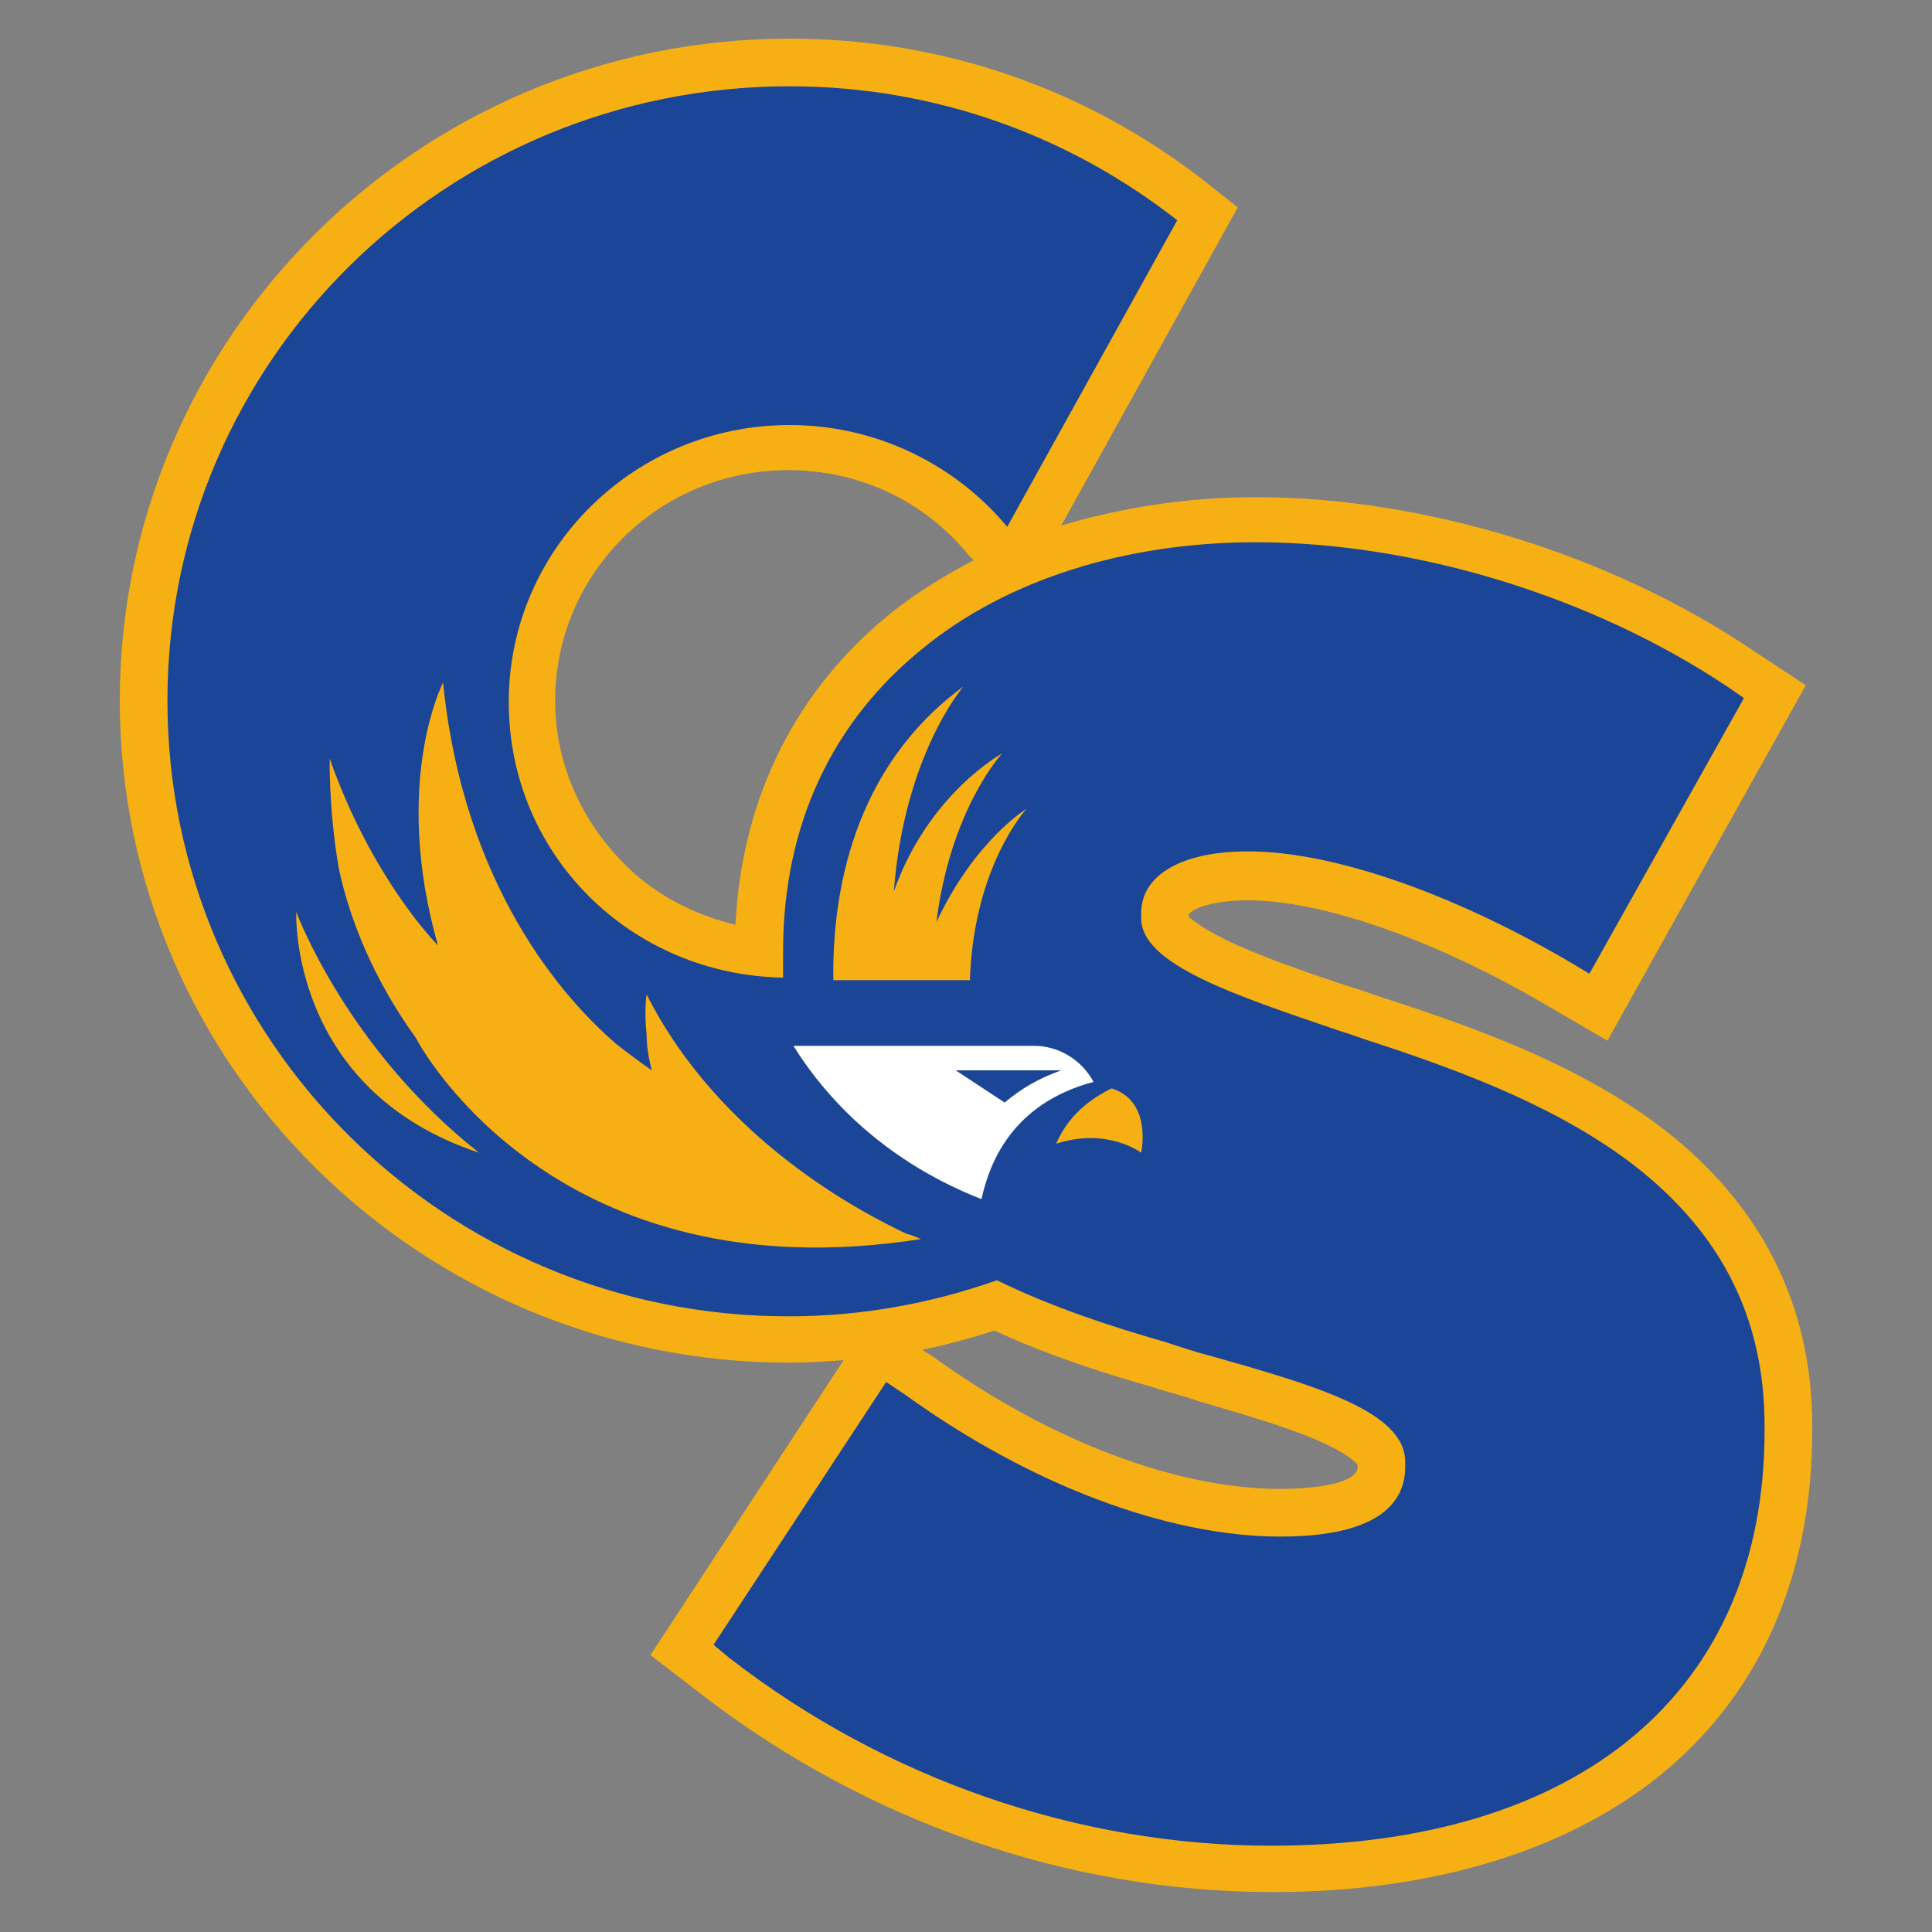
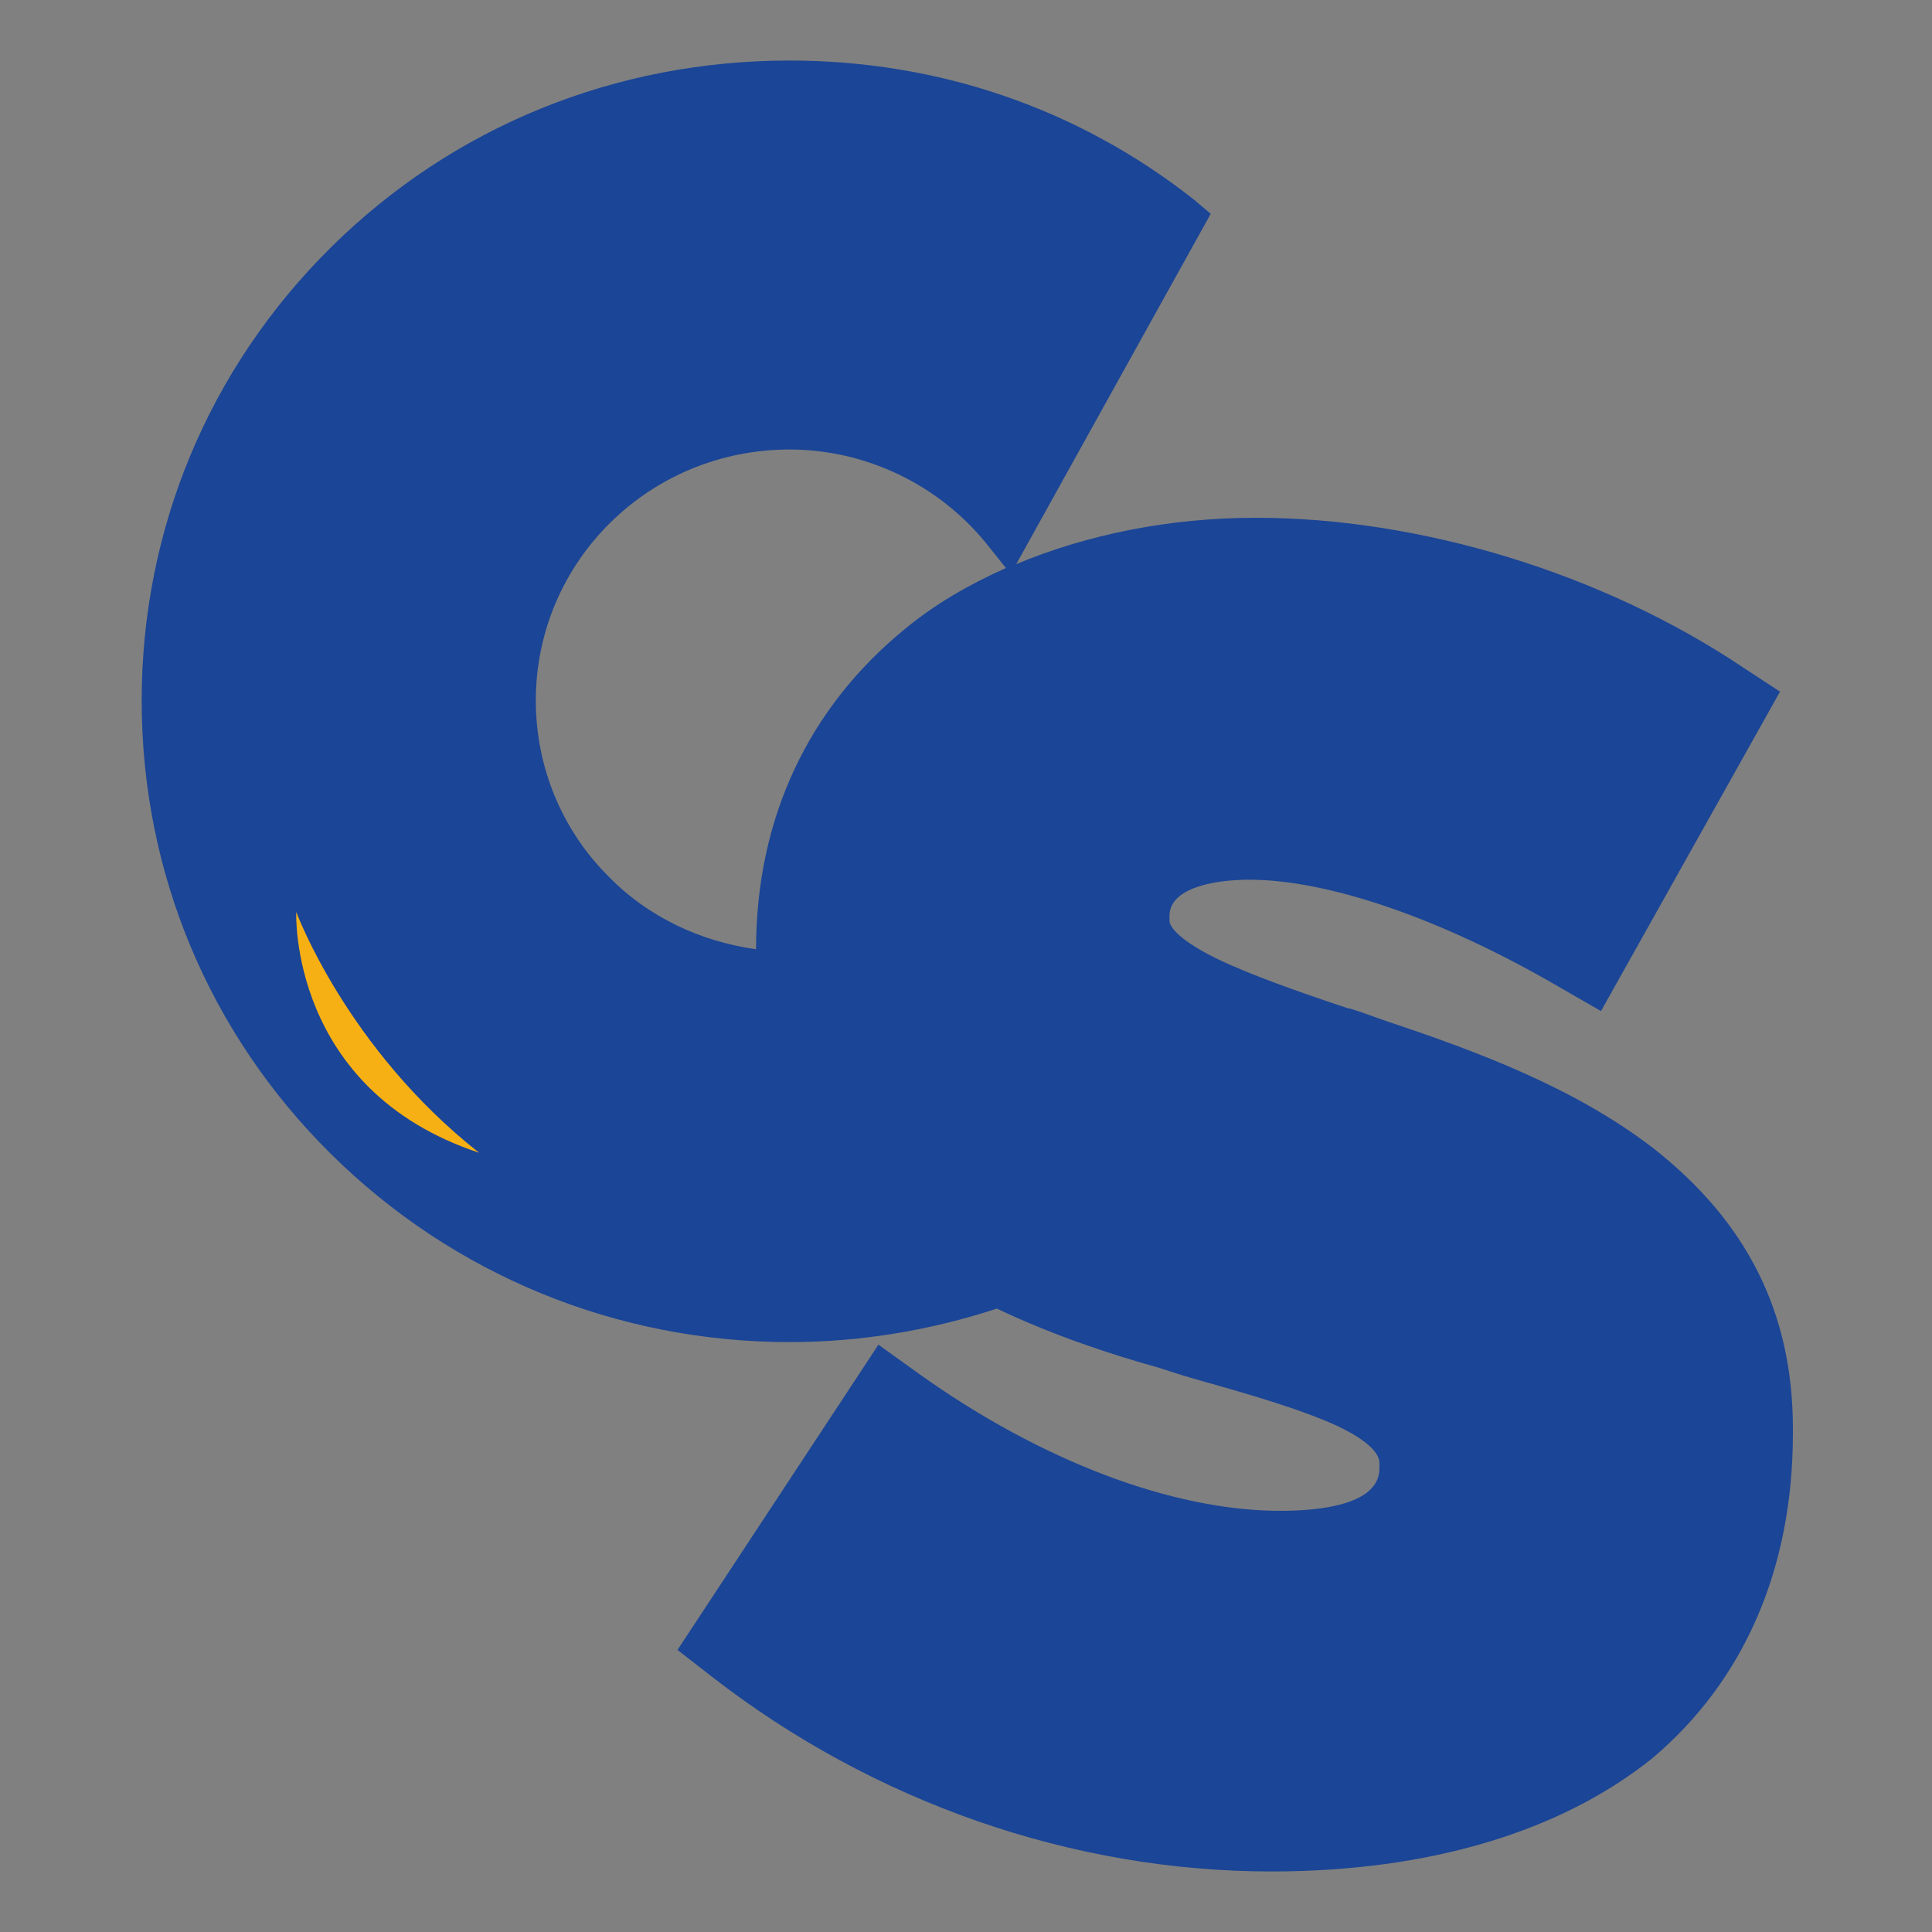
<svg xmlns="http://www.w3.org/2000/svg" id="Layer_1" style="enable-background:new 0 0 150 150;" version="1.1" viewBox="0 0 150 150" x="0px" y="0px">
  <rect x="0" y="0" width="150" height="150" fill="#808080" stroke="none" />
  <style type="text/css">
	.st0{fill:#1B4596;}
	.st1{fill:#F7B014;}
	.st2{fill:#FFFFFF;}
</style>
  <g>
    <path class="st0" d="M98.7,145.3c-15.5,0-30.9-5.4-43.4-15.1l-2.7-2.1l15.6-23.7l3.2,2.3c9.4,6.7,19.6,10.6,28,10.6&#10;  c3.5,0,7.7-0.6,7.7-3.3v-0.4c0-1.1-1.8-2.2-3.3-2.9c-2.6-1.2-6.3-2.3-10.2-3.4c-1.1-0.3-2.4-0.7-3.6-1.1c-3.6-1-8.2-2.5-12.6-4.6&#10;  c-5.2,1.7-10.6,2.6-16.1,2.6c-13.4,0-26.1-5.2-35.6-14.6C16.2,80.2,11,67.7,11,54.4s5.2-25.8,14.7-35.2C35.2,9.8,47.8,4.7,61.3,4.7&#10;  c11.5,0,22.4,3.7,31.4,10.8l1.3,1.1L78.9,43.8c5.5-2.3,11.9-3.6,18.6-3.6c12.8,0,26.9,4.3,37.8,11.6l2.9,1.9l-13.9,24.8l-3.3-1.9&#10;  c-9.1-5.3-17.9-8.3-24-8.3c-2.9,0-6.2,0.7-6.2,2.8v0.4c0,0.2,0.2,1.2,3.6,2.9c2.7,1.3,6.4,2.6,10.3,3.9l0.1,0c1,0.3,2,0.7,2.9,1&#10;  c7.2,2.4,14.6,5.2,20.6,9.8c7.3,5.7,10.9,12.8,10.9,21.8v0.4c0,10.5-3.8,19.2-10.9,25.2C121.2,142.2,111,145.3,98.7,145.3&#10;  L98.7,145.3z M61.3,34.9c-10.9,0-19.7,8.7-19.7,19.5c0,5.1,2,10,5.6,13.6c3.1,3.2,7.2,5.1,11.5,5.7c0-10.2,4.1-18.8,11.6-24.9&#10;  c2.3-1.9,4.9-3.4,7.8-4.7l-1.6-2C72.8,37.6,67.2,34.9,61.3,34.9L61.3,34.9z" />
-     <path class="st1" d="M129.2,87.7c-6.1-4.7-13.7-7.6-21.1-10c-1-0.3-2-0.7-3-1l0,0c-3.4-1.1-6.5-2.2-9-3.3c-2.7-1.2-3.5-2-3.8-2.2&#10;  v-0.1c0,0,0-0.1,0-0.1c0.1-0.3,1.5-1.1,4.6-1.1c5.7,0,14.4,3,23.1,8.1l4.8,2.8l15.4-27.6l-4.1-2.7C125,43,110.5,38.6,97.5,38.6&#10;  c-5.3,0-10.4,0.8-15.1,2.2l13.7-24.7l-2.4-1.9C84.4,6.9,73.2,3,61.3,3c-28.7,0-52,23.1-52,51.4c0,28.3,23.3,51.4,52,51.4&#10;  c1.4,0,2.8-0.1,4.2-0.2l-15,22.9l3.9,3c12.8,9.9,28.5,15.4,44.4,15.4c12.6,0,23.2-3.3,30.5-9.4c7.5-6.3,11.4-15.4,11.4-26.4v-0.4&#10;  C140.7,101.4,136.8,93.6,129.2,87.7L129.2,87.7z M137,111.1c0,20.2-14.3,32.2-38.3,32.2c-15,0-30-5.2-42.1-14.6l-1.2-1l13.4-20.4&#10;  l1.5,1c9.7,7,20.4,11,29.1,11c8,0,9.7-2.9,9.7-5.4v-0.4c0-3.9-6.9-5.9-15-8.2c-1.2-0.3-2.4-0.7-3.6-1.1c-4.2-1.2-8.8-2.7-13.1-4.8&#10;  c-5.1,1.8-10.5,2.8-16.2,2.8C34.6,102.2,13,80.8,13,54.4S34.6,6.7,61.3,6.7c11.4,0,21.8,3.9,30.1,10.4L78.2,40.9&#10;  c-4-4.8-10.1-7.9-16.9-7.9c-12,0-21.8,9.6-21.8,21.5S49,75.7,60.8,75.9c0-0.6,0-1.1,0-1.7v-0.4c0-9.7,3.8-17.8,10.9-23.5&#10;  c6.5-5.3,15.7-8.2,25.8-8.2c12.4,0,26.1,4.2,36.6,11.2l1.3,0.9l-12,21.4l-1.5-0.9c-9.4-5.5-18.6-8.6-25-8.6c-5.1,0-8.3,1.8-8.3,4.8&#10;  v0.4c0,3.6,7.4,6,15.3,8.7c1,0.3,2,0.7,3,1c7,2.3,14.3,5.1,20,9.5c6.8,5.3,10.1,11.9,10.1,20.2V111.1z M71.6,104.8&#10;  c1.9-0.4,3.8-0.9,5.6-1.5c4.3,2,8.8,3.4,12.3,4.4c1.2,0.4,2.5,0.7,3.6,1.1c3.4,1,6.5,1.9,8.9,2.9c2.6,1.1,3.2,1.8,3.4,2v0.2&#10;  c0,1.2-3,1.7-6,1.7c-8,0-17.9-3.7-27-10.3L71.6,104.8L71.6,104.8z M75.6,43.5c-2.3,1.2-4.4,2.5-6.3,4c-7.5,6-11.7,14.4-12.2,24.3&#10;  c-3.3-0.8-6.4-2.4-8.8-4.9c-3.3-3.4-5.2-7.8-5.2-12.5c0-9.9,8.1-17.9,18.1-17.9c5.5,0,10.6,2.4,14,6.6L75.6,43.5z" />
-     <path class="st2" d="M84.9,84c-0.9-1.7-2.7-2.8-4.6-2.8H61.6c4.5,7.2,11,10.5,14.6,11.9C76.8,90.4,78.5,85.7,84.9,84L84.9,84z&#10;   M82.4,83.1c-1.7,0.6-3.1,1.4-4.4,2.5l-3.8-2.5H82.4z" />
    <path class="st1" d="M23,70.8c0,0-0.6,13.8,14.2,18.7C26.9,81.4,23,70.8,23,70.8z" />
-     <path class="st1" d="M64.7,76.1h10.6c0.3-8.9,4.4-13.3,4.4-13.3s-4,2.4-7,8.8c1.1-8.8,5.1-13.1,5.1-13.1s-5.7,3.1-8.4,10.7&#10;  c0.8-10.6,5.4-15.9,5.4-15.9C66.2,59.6,64.6,69.4,64.7,76.1L64.7,76.1z" />
-     <path class="st1" d="M50.2,77.2c0,0-0.2,1.2,0,3.1c0,1,0.2,2,0.4,2.8c-1-0.7-1.8-1.3-2.7-2C43.7,77.5,36,68.8,34.4,53&#10;  c0,0-4,7.7-0.4,20.4c0,0-5.1-5.1-8.4-14.5c0,0-0.1,3.8,0.7,8.5c0.8,3.8,2.6,8.5,6,13.2c0.5,1,11.1,20,39.2,15.6&#10;  c-0.3-0.1-0.6-0.3-1.1-0.4C67,94.2,55.9,88.5,50.2,77.2L50.2,77.2z" />
-     <path class="st1" d="M86.3,84.5c-1,0.5-3.2,1.7-4.3,4.3c4-1.3,6.6,0.7,6.6,0.7S89.5,85.5,86.3,84.5L86.3,84.5z" />
  </g>
</svg>